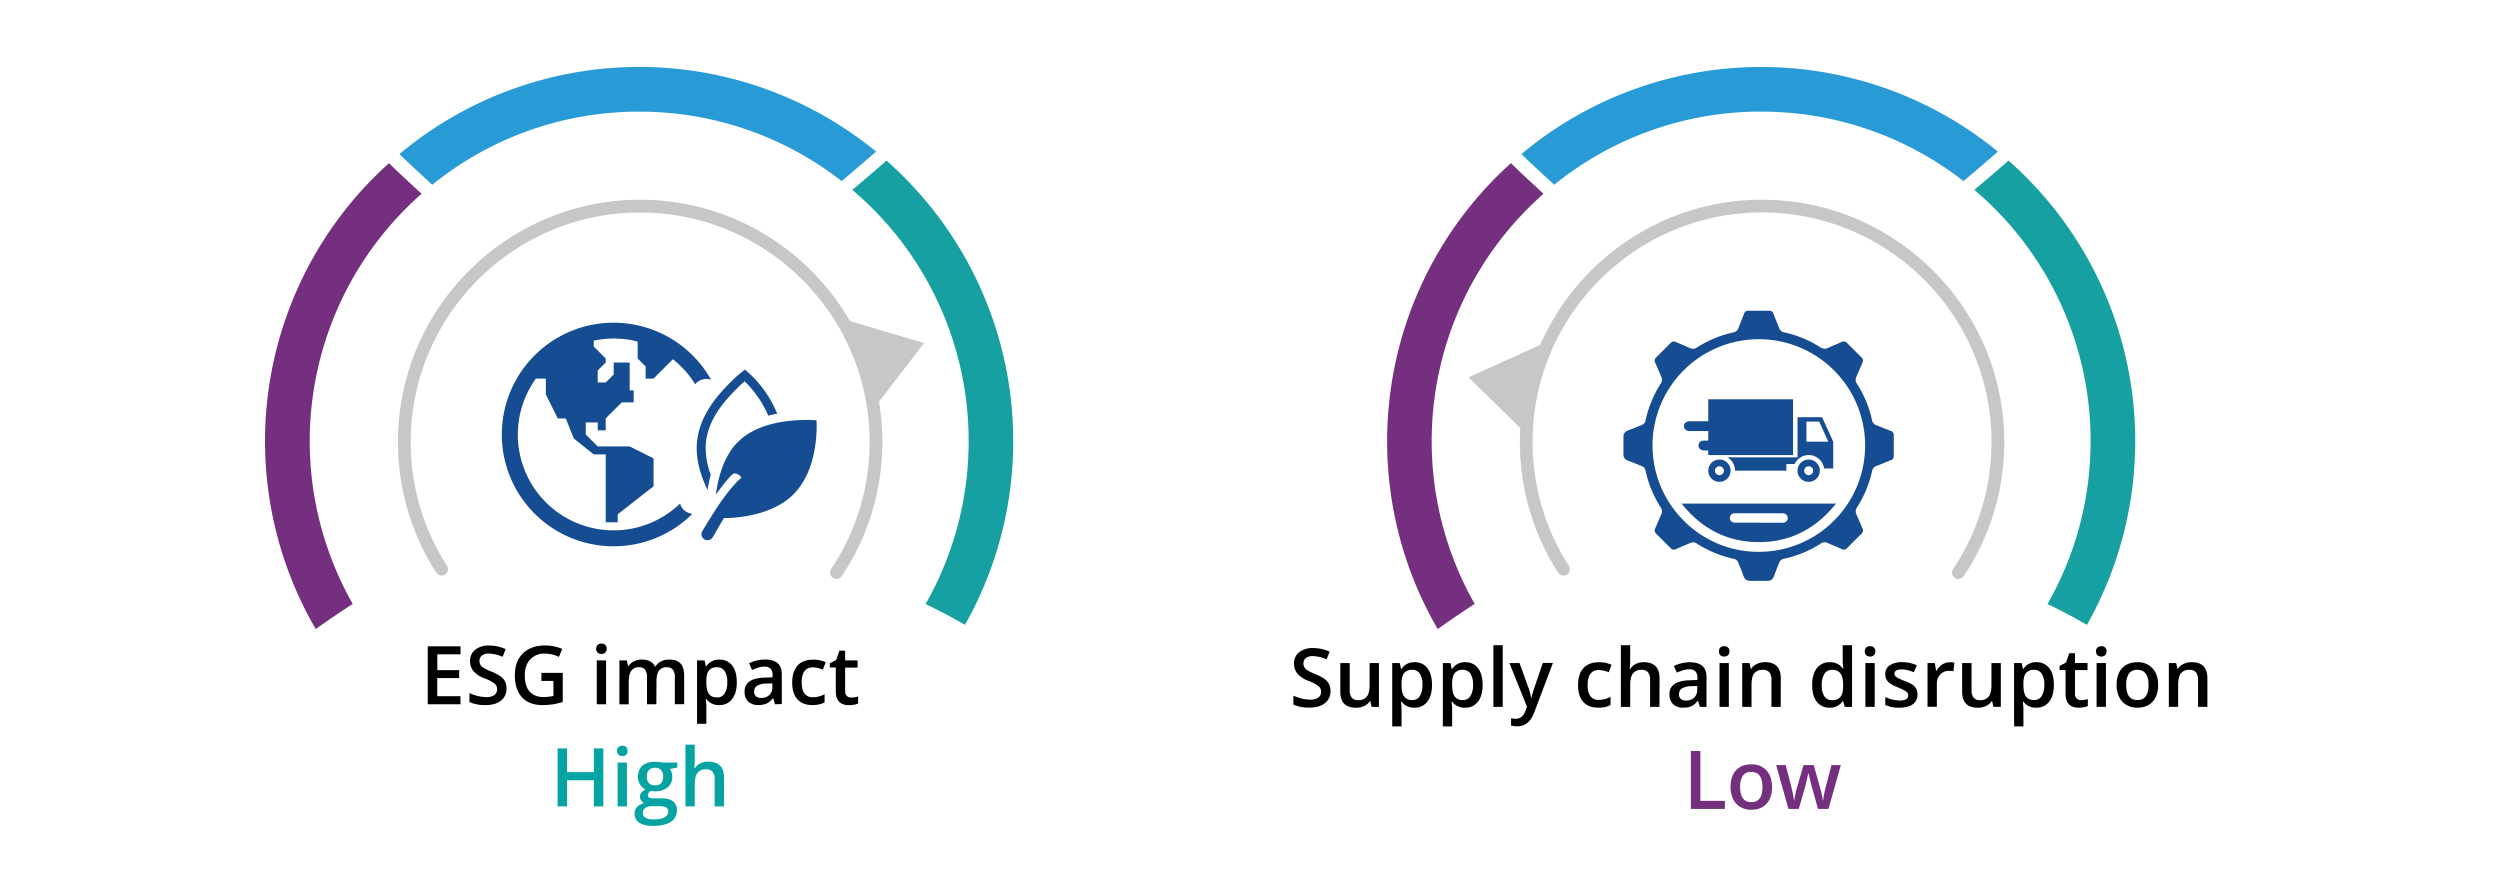
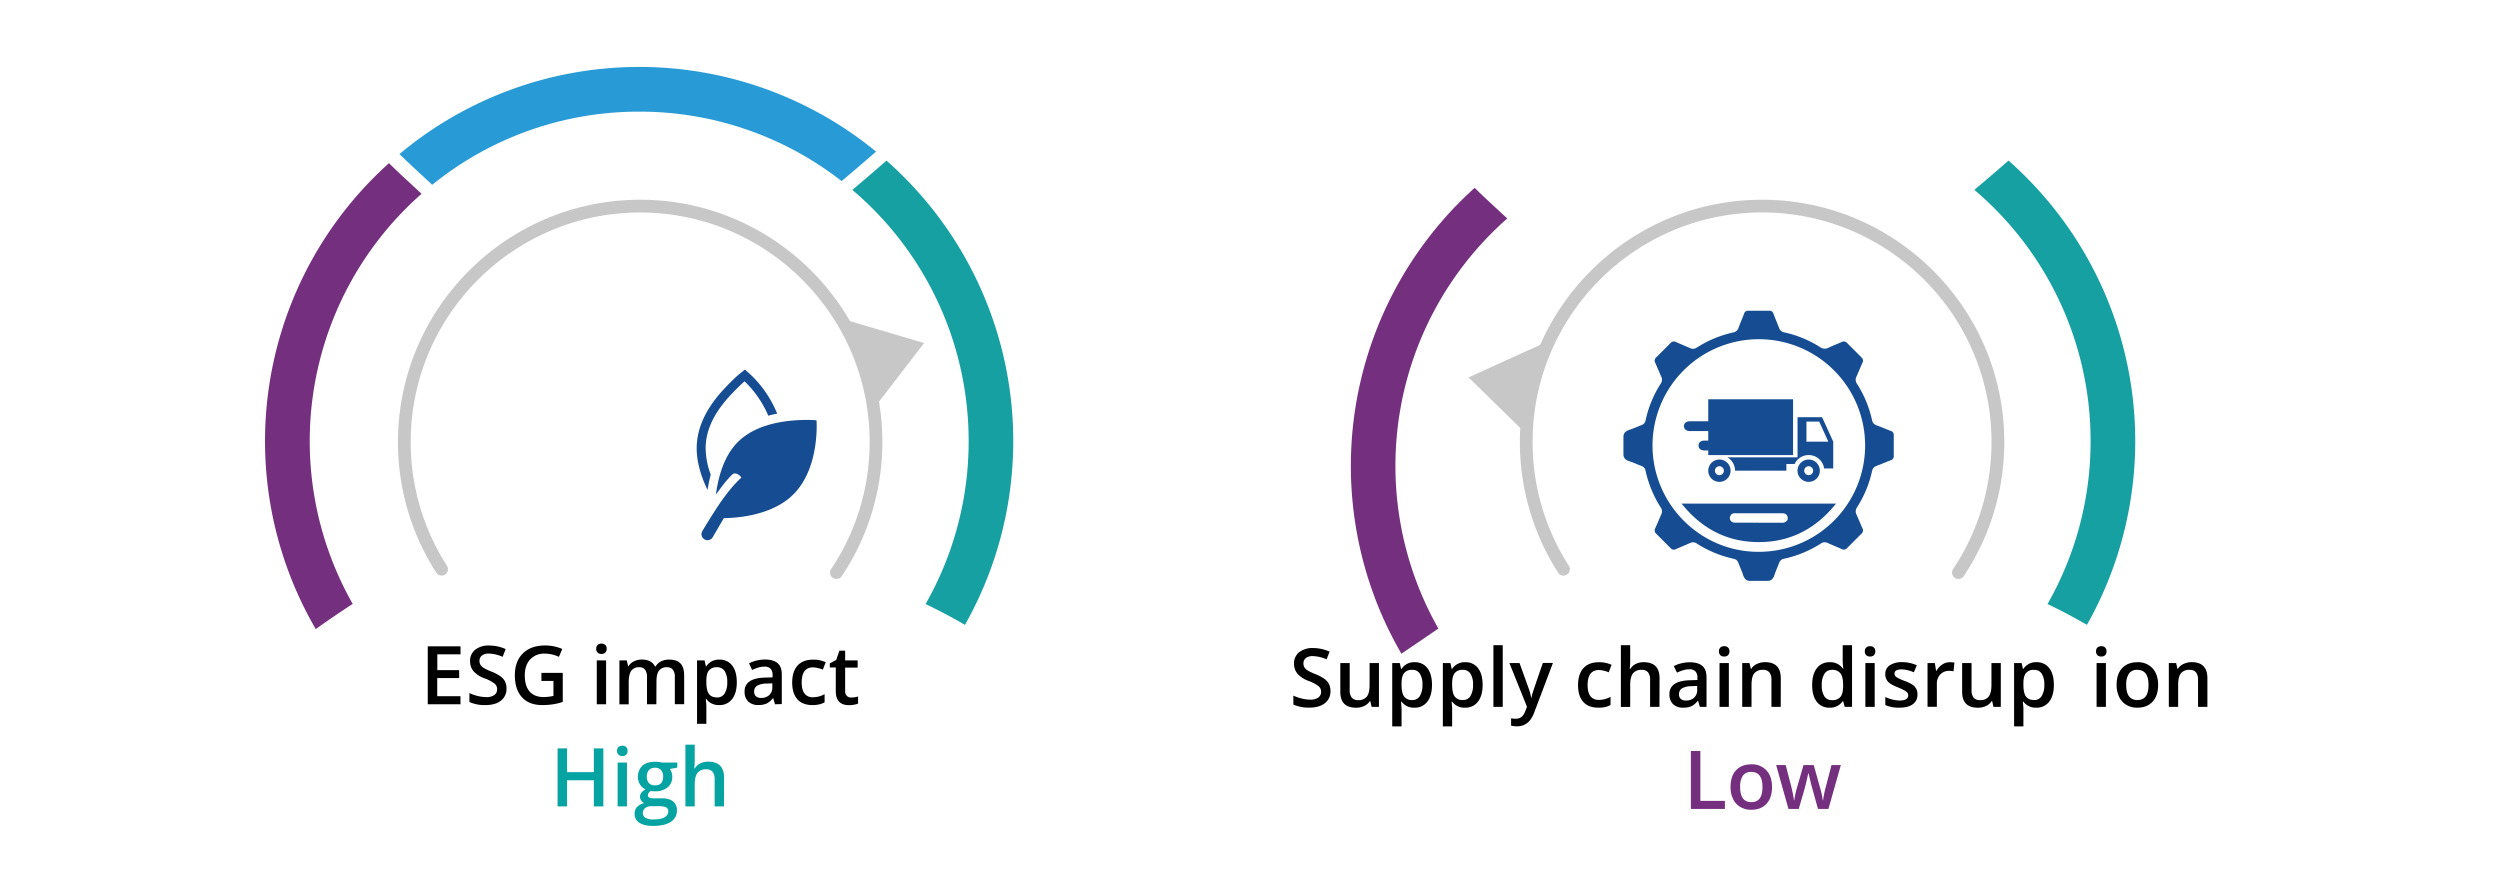
<svg xmlns="http://www.w3.org/2000/svg" id="Layer_1" data-name="Layer 1" viewBox="0 0 1400 500">
  <defs>
    <style>.cls-1{fill:#05a3a1;}.cls-2{fill:#74307e;}.cls-3{fill:#289bd7;}.cls-4{fill:#17a0a1;}.cls-5{fill:#c7c7c7;}.cls-6{fill:#164c92;}</style>
  </defs>
  <path d="M257.9,394.39H239.54V361.94H257.9v4.48h-13v8.84h12.23v4.44H244.85v10.19h13Z" />
  <path d="M283.64,385.58a8.17,8.17,0,0,1-3.13,6.79q-3.13,2.47-8.64,2.47a20.64,20.64,0,0,1-9-1.71v-5a24.36,24.36,0,0,0,4.72,1.64,20,20,0,0,0,4.65.6,7.48,7.48,0,0,0,4.66-1.19,3.94,3.94,0,0,0,1.49-3.22,4,4,0,0,0-1.37-3.09,20.93,20.93,0,0,0-5.69-3,15.08,15.08,0,0,1-6.26-4.11,8.67,8.67,0,0,1-1.82-5.55,7.76,7.76,0,0,1,2.89-6.39,12,12,0,0,1,7.75-2.33,22.79,22.79,0,0,1,9.28,2l-1.69,4.33a20.35,20.35,0,0,0-7.73-1.82,5.89,5.89,0,0,0-3.9,1.12,3.7,3.7,0,0,0-1.34,3,4.12,4.12,0,0,0,.54,2.16,5.38,5.38,0,0,0,1.75,1.7,30.37,30.37,0,0,0,4.4,2.11,24,24,0,0,1,5.24,2.77,8.2,8.2,0,0,1,2.44,2.91A8.74,8.74,0,0,1,283.64,385.58Z" />
  <path d="M303.2,376.79h11.94v16.29a34.5,34.5,0,0,1-5.63,1.36,40.77,40.77,0,0,1-5.83.4q-7.37,0-11.36-4.36t-4-12.32q0-7.83,4.51-12.26t12.41-4.43a24.17,24.17,0,0,1,9.63,1.95L313,367.84a18.82,18.82,0,0,0-7.9-1.82,10.66,10.66,0,0,0-8.22,3.26c-2,2.18-3,5.15-3,8.93,0,4,.91,7,2.72,9.05s4.42,3.09,7.83,3.09a25.63,25.63,0,0,0,5.5-.64v-8.37H303.2Z" />
  <path d="M333.88,363.33a2.84,2.84,0,0,1,.77-2.15,3,3,0,0,1,2.18-.75,2.92,2.92,0,0,1,2.14.75,2.88,2.88,0,0,1,.77,2.15,2.84,2.84,0,0,1-.77,2.1,2.89,2.89,0,0,1-2.14.77,2.94,2.94,0,0,1-2.18-.77A2.8,2.8,0,0,1,333.88,363.33Zm5.53,31.06h-5.22V369.84h5.22Z" />
  <path d="M367.56,394.39h-5.24V379.25a6.83,6.83,0,0,0-1.07-4.2,3.92,3.92,0,0,0-3.33-1.39,5.08,5.08,0,0,0-4.43,2q-1.41,2-1.41,6.54v12.23h-5.21V369.84H351l.74,3.22H352a6.81,6.81,0,0,1,3-2.71,9.49,9.49,0,0,1,4.27-1c3.77,0,6.27,1.28,7.5,3.86h.36a7.38,7.38,0,0,1,3.06-2.84,9.75,9.75,0,0,1,4.53-1q4.39,0,6.41,2.22c1.34,1.48,2,3.73,2,6.77v16h-5.22V379.25a6.76,6.76,0,0,0-1.08-4.2,4,4,0,0,0-3.34-1.39,5.16,5.16,0,0,0-4.45,1.9q-1.41,1.89-1.41,5.82Z" />
  <path d="M402.79,394.84a8.6,8.6,0,0,1-7.23-3.35h-.31c.2,2.07.31,3.33.31,3.77v10.06h-5.22V369.84h4.22c.11.46.36,1.55.73,3.28h.27a8.17,8.17,0,0,1,7.32-3.72,8.49,8.49,0,0,1,7.16,3.33q2.56,3.33,2.57,9.34T410,391.46A8.61,8.61,0,0,1,402.79,394.84Zm-1.26-21.18a5.4,5.4,0,0,0-4.54,1.82c-1,1.21-1.43,3.15-1.43,5.81v.78q0,4.49,1.42,6.5t4.64,2a4.71,4.71,0,0,0,4.17-2.22,11.44,11.44,0,0,0,1.47-6.33,11.06,11.06,0,0,0-1.46-6.25A4.85,4.85,0,0,0,401.53,373.66Z" />
  <path d="M434,394.39,433,391h-.18a10,10,0,0,1-3.57,3,11.32,11.32,0,0,1-4.62.81,7.78,7.78,0,0,1-5.65-2,7.27,7.27,0,0,1-2-5.52,6.49,6.49,0,0,1,2.82-5.73q2.82-1.94,8.59-2.11l4.24-.13v-1.31a5,5,0,0,0-1.1-3.52,4.47,4.47,0,0,0-3.41-1.17,11.81,11.81,0,0,0-3.62.56,26.78,26.78,0,0,0-3.33,1.31l-1.69-3.73a17.94,17.94,0,0,1,4.38-1.59,20.24,20.24,0,0,1,4.48-.54c3.13,0,5.48.68,7.08,2s2.38,3.5,2.38,6.41v16.54Zm-7.77-3.55a6.43,6.43,0,0,0,4.56-1.59,5.73,5.73,0,0,0,1.72-4.45v-2.13l-3.15.13A10.7,10.7,0,0,0,424,384a3.73,3.73,0,0,0-1.68,3.36,3.28,3.28,0,0,0,1,2.54A4.19,4.19,0,0,0,426.26,390.84Z" />
  <path d="M455,394.84c-3.72,0-6.54-1.09-8.47-3.25s-2.9-5.28-2.9-9.34,1-7.3,3-9.52,4.94-3.33,8.76-3.33a16.42,16.42,0,0,1,7,1.44L460.79,375a16,16,0,0,0-5.47-1.28q-6.36,0-6.37,8.46,0,4.13,1.59,6.2a5.51,5.51,0,0,0,4.65,2.08,13.29,13.29,0,0,0,6.59-1.74v4.56a10.23,10.23,0,0,1-3,1.17A17.68,17.68,0,0,1,455,394.84Z" />
  <path d="M476.7,390.62a12.64,12.64,0,0,0,3.82-.6V394a10.49,10.49,0,0,1-2.23.63,15.35,15.35,0,0,1-2.83.26q-7.41,0-7.42-7.82V373.79h-3.35v-2.31l3.6-1.91,1.78-5.19h3.21v5.46h7v4h-7v13.14a3.69,3.69,0,0,0,1,2.79A3.43,3.43,0,0,0,476.7,390.62Z" />
  <path class="cls-1" d="M337.88,451.57h-5.33V436.94h-15v14.63h-5.3V419.11h5.3v13.27h15V419.11h5.33Z" />
  <path class="cls-1" d="M345.56,420.51a2.9,2.9,0,0,1,.76-2.16,3,3,0,0,1,2.19-.75,2.65,2.65,0,0,1,2.91,2.91,2.65,2.65,0,0,1-2.91,2.86,3,3,0,0,1-2.19-.76A2.87,2.87,0,0,1,345.56,420.51Zm5.53,31.06h-5.22V427h5.22Z" />
  <path class="cls-1" d="M379.28,427v2.87l-4.19.77a7,7,0,0,1,1,1.91,7.63,7.63,0,0,1,.38,2.4,7.36,7.36,0,0,1-2.62,6,11,11,0,0,1-7.22,2.18,11.6,11.6,0,0,1-2.13-.18,3,3,0,0,0-1.69,2.44,1.37,1.37,0,0,0,.79,1.27,6.86,6.86,0,0,0,2.9.42h4.28q4.06,0,6.18,1.73a6.12,6.12,0,0,1,2.11,5,7.26,7.26,0,0,1-3.45,6.44q-3.44,2.26-9.94,2.26-5,0-7.66-1.78a5.73,5.73,0,0,1-2.64-5.06,5.37,5.37,0,0,1,1.43-3.81,7.71,7.71,0,0,1,4-2.14,3.91,3.91,0,0,1-1.73-1.43,3.62,3.62,0,0,1-.67-2.08,3.58,3.58,0,0,1,.78-2.33,8.88,8.88,0,0,1,2.3-1.88,6.83,6.83,0,0,1-3.09-2.68,8.72,8.72,0,0,1,1.33-10.53q2.52-2.2,7.18-2.2a18.67,18.67,0,0,1,2.19.14,15.6,15.6,0,0,1,1.72.3ZM360,455.39a2.86,2.86,0,0,0,1.52,2.59,8.31,8.31,0,0,0,4.27.91c2.84,0,5-.4,6.35-1.22a3.66,3.66,0,0,0,2.09-3.24,2.43,2.43,0,0,0-1.14-2.27,9.1,9.1,0,0,0-4.26-.68h-3.95a5.57,5.57,0,0,0-3.56,1A3.48,3.48,0,0,0,360,455.39ZM362.23,435a5,5,0,0,0,1.19,3.55,4.49,4.49,0,0,0,3.41,1.25c3,0,4.53-1.62,4.53-4.84a5.47,5.47,0,0,0-1.13-3.7,4.23,4.23,0,0,0-3.4-1.3,4.38,4.38,0,0,0-3.43,1.29A5.4,5.4,0,0,0,362.23,435Z" />
  <path class="cls-1" d="M405.44,451.57H400.2v-15.1a6.6,6.6,0,0,0-1.15-4.24,4.42,4.42,0,0,0-3.63-1.4,5.77,5.77,0,0,0-4.83,2q-1.54,2-1.54,6.58v12.19h-5.22V417h5.22v8.77a40.41,40.41,0,0,1-.27,4.51h.34a7.3,7.3,0,0,1,3-2.76,9.58,9.58,0,0,1,4.43-1q8.92,0,8.93,9Z" />
  <path d="M745.06,387a8.16,8.16,0,0,1-3.13,6.79c-2.09,1.64-5,2.47-8.64,2.47a20.59,20.59,0,0,1-9-1.71v-5a24.81,24.81,0,0,0,4.72,1.64,19.91,19.91,0,0,0,4.65.6,7.4,7.4,0,0,0,4.65-1.2,3.91,3.91,0,0,0,1.5-3.22,4,4,0,0,0-1.38-3.08,20.43,20.43,0,0,0-5.68-3,15,15,0,0,1-6.26-4.11,8.66,8.66,0,0,1-1.82-5.55,7.77,7.77,0,0,1,2.88-6.39,12,12,0,0,1,7.75-2.33,22.79,22.79,0,0,1,9.28,2l-1.69,4.33a20.12,20.12,0,0,0-7.72-1.82,5.92,5.92,0,0,0-3.91,1.12,3.67,3.67,0,0,0-1.33,3,4.23,4.23,0,0,0,.53,2.17,5.53,5.53,0,0,0,1.76,1.7,29.3,29.3,0,0,0,4.39,2.1,24.41,24.41,0,0,1,5.24,2.78,8.1,8.1,0,0,1,2.44,2.91A8.71,8.71,0,0,1,745.06,387Z" />
  <path d="M768.11,395.85l-.74-3.22h-.26a7.43,7.43,0,0,1-3.1,2.69,10.38,10.38,0,0,1-4.58,1q-4.47,0-6.67-2.23c-1.46-1.47-2.19-3.72-2.19-6.72V371.3h5.26v15.14a6.57,6.57,0,0,0,1.15,4.23,4.41,4.41,0,0,0,3.62,1.41,5.77,5.77,0,0,0,4.83-2q1.55-2,1.54-6.58V371.3h5.24v24.55Z" />
  <path d="M792.11,396.3a8.59,8.59,0,0,1-7.24-3.36h-.31c.2,2.08.31,3.33.31,3.78v10.06h-5.22V371.3h4.22c.12.45.36,1.55.73,3.28h.27a8.19,8.19,0,0,1,7.33-3.73,8.53,8.53,0,0,1,7.16,3.33c1.7,2.22,2.56,5.34,2.56,9.35s-.87,7.14-2.61,9.39A8.6,8.6,0,0,1,792.11,396.3Zm-1.27-21.18a5.4,5.4,0,0,0-4.54,1.82q-1.42,1.81-1.43,5.81v.78q0,4.49,1.42,6.49a5.28,5.28,0,0,0,4.64,2,4.69,4.69,0,0,0,4.17-2.22,11.43,11.43,0,0,0,1.47-6.32,11,11,0,0,0-1.46-6.25A4.82,4.82,0,0,0,790.84,375.12Z" />
  <path d="M820.44,396.3a8.6,8.6,0,0,1-7.24-3.36h-.31c.2,2.08.31,3.33.31,3.78v10.06H808V371.3h4.22c.12.45.36,1.55.73,3.28h.27a8.19,8.19,0,0,1,7.32-3.73,8.5,8.5,0,0,1,7.16,3.33q2.57,3.33,2.57,9.35t-2.61,9.39A8.6,8.6,0,0,1,820.44,396.3Zm-1.27-21.18a5.4,5.4,0,0,0-4.54,1.82q-1.43,1.81-1.43,5.81v.78q0,4.49,1.42,6.49a5.28,5.28,0,0,0,4.64,2,4.7,4.7,0,0,0,4.17-2.22,11.43,11.43,0,0,0,1.47-6.32,11,11,0,0,0-1.46-6.25A4.83,4.83,0,0,0,819.17,375.12Z" />
  <path d="M841.53,395.85h-5.22V361.31h5.22Z" />
  <path d="M845.26,371.3h5.68l5,13.92a27.25,27.25,0,0,1,1.51,5.59h.17a23.94,23.94,0,0,1,.74-3q.52-1.74,5.64-16.55h5.64l-10.51,27.82q-2.86,7.65-9.54,7.66a15.16,15.16,0,0,1-3.38-.38v-4.13a12.15,12.15,0,0,0,2.69.26c2.52,0,4.28-1.45,5.31-4.37l.91-2.31Z" />
  <path d="M895.08,396.3q-5.58,0-8.47-3.26t-2.9-9.33q0-6.19,3-9.53t8.76-3.33a16.42,16.42,0,0,1,7,1.44l-1.57,4.2a15.82,15.82,0,0,0-5.46-1.29q-6.37,0-6.38,8.46c0,2.76.53,4.82,1.59,6.21a5.5,5.5,0,0,0,4.65,2.07,13.31,13.31,0,0,0,6.6-1.73v4.55a10.42,10.42,0,0,1-3,1.18A17.68,17.68,0,0,1,895.08,396.3Z" />
  <path d="M929.29,395.85h-5.24v-15.1a6.64,6.64,0,0,0-1.14-4.24,4.42,4.42,0,0,0-3.63-1.39,5.76,5.76,0,0,0-4.83,2q-1.55,2-1.54,6.58v12.19h-5.22V361.31h5.22v8.76a40.41,40.41,0,0,1-.27,4.51H913a7.24,7.24,0,0,1,3-2.75,9.55,9.55,0,0,1,4.43-1q8.93,0,8.92,9Z" />
  <path d="M951.92,395.85l-1-3.42h-.18a10,10,0,0,1-3.57,3.06,11.32,11.32,0,0,1-4.62.81,7.84,7.84,0,0,1-5.65-2,7.32,7.32,0,0,1-2-5.53,6.47,6.47,0,0,1,2.82-5.72c1.88-1.29,4.74-2,8.59-2.11l4.24-.14v-1.31a4.94,4.94,0,0,0-1.1-3.52,4.5,4.5,0,0,0-3.4-1.16,11.76,11.76,0,0,0-3.62.55,27.11,27.11,0,0,0-3.33,1.31L937.33,373a18.27,18.27,0,0,1,4.37-1.58,19.79,19.79,0,0,1,4.49-.55q4.68,0,7.07,2t2.39,6.42v16.54Zm-7.78-3.55a6.47,6.47,0,0,0,4.57-1.59,5.78,5.78,0,0,0,1.72-4.45v-2.13l-3.15.13a10.87,10.87,0,0,0-5.37,1.23,3.77,3.77,0,0,0-1.67,3.37,3.29,3.29,0,0,0,1,2.54A4.21,4.21,0,0,0,944.14,392.3Z" />
  <path d="M962.62,364.79a2.88,2.88,0,0,1,.76-2.15,3,3,0,0,1,2.19-.76,2.66,2.66,0,0,1,2.91,2.91,2.84,2.84,0,0,1-.77,2.1,2.89,2.89,0,0,1-2.14.77,3,3,0,0,1-2.19-.77A2.84,2.84,0,0,1,962.62,364.79Zm5.53,31.06h-5.22V371.3h5.22Z" />
  <path d="M997.21,395.85H992v-15.1a6.58,6.58,0,0,0-1.15-4.24,4.42,4.42,0,0,0-3.63-1.39,5.8,5.8,0,0,0-4.84,1.95q-1.53,1.95-1.53,6.55v12.23h-5.21V371.3h4.08l.73,3.22h.27a7.22,7.22,0,0,1,3.15-2.71,10.51,10.51,0,0,1,4.53-1q8.83,0,8.84,9Z" />
  <path d="M1024.56,396.3a8.54,8.54,0,0,1-7.17-3.34q-2.58-3.33-2.58-9.34t2.61-9.4a8.62,8.62,0,0,1,7.23-3.37,8.45,8.45,0,0,1,7.37,3.58h.27a31.85,31.85,0,0,1-.38-4.18v-8.94h5.24v34.54h-4.09l-.91-3.22h-.24A8.35,8.35,0,0,1,1024.56,396.3Zm1.4-4.22a5.67,5.67,0,0,0,4.68-1.81q1.47-1.81,1.51-5.87v-.74q0-4.64-1.51-6.59a5.59,5.59,0,0,0-4.72-1.95,4.81,4.81,0,0,0-4.25,2.23,11.42,11.42,0,0,0-1.48,6.36,11.13,11.13,0,0,0,1.44,6.22A4.88,4.88,0,0,0,1026,392.08Z" />
  <path d="M1044.3,364.79a2.88,2.88,0,0,1,.76-2.15,3,3,0,0,1,2.19-.76,2.66,2.66,0,0,1,2.91,2.91,2.84,2.84,0,0,1-.77,2.1,2.89,2.89,0,0,1-2.14.77,3,3,0,0,1-2.19-.77A2.84,2.84,0,0,1,1044.3,364.79Zm5.53,31.06h-5.22V371.3h5.22Z" />
  <path d="M1073.78,388.86a6.4,6.4,0,0,1-2.62,5.51c-1.74,1.29-4.25,1.93-7.5,1.93a17.73,17.73,0,0,1-7.88-1.49V390.3a19.35,19.35,0,0,0,8,2c3.22,0,4.82-1,4.82-2.91a2.26,2.26,0,0,0-.53-1.55,6.22,6.22,0,0,0-1.75-1.29A29.29,29.29,0,0,0,1063,385c-2.83-1.1-4.74-2.19-5.74-3.29a6.05,6.05,0,0,1-1.5-4.26,5.63,5.63,0,0,1,2.54-4.9,12.1,12.1,0,0,1,6.92-1.74,19.54,19.54,0,0,1,8.19,1.76l-1.68,3.93a18.22,18.22,0,0,0-6.69-1.65q-4.12,0-4.13,2.36a2.36,2.36,0,0,0,1.08,1.95,23.59,23.59,0,0,0,4.7,2.2,21.22,21.22,0,0,1,4.41,2.15,6.43,6.43,0,0,1,2,2.26A6.54,6.54,0,0,1,1073.78,388.86Z" />
  <path d="M1091.88,370.85a13.08,13.08,0,0,1,2.59.22l-.51,4.87a9.74,9.74,0,0,0-2.31-.27,6.7,6.7,0,0,0-5.07,2,7.4,7.4,0,0,0-1.94,5.31v12.83h-5.22V371.3h4.09l.68,4.33h.27a9.69,9.69,0,0,1,3.19-3.49A7.56,7.56,0,0,1,1091.88,370.85Z" />
  <path d="M1116.34,395.85l-.73-3.22h-.27a7.34,7.34,0,0,1-3.09,2.69,10.39,10.39,0,0,1-4.59,1q-4.46,0-6.66-2.23c-1.46-1.47-2.2-3.72-2.2-6.72V371.3h5.27v15.14a6.57,6.57,0,0,0,1.15,4.23,4.41,4.41,0,0,0,3.62,1.41,5.77,5.77,0,0,0,4.83-2q1.55-2,1.54-6.58V371.3h5.24v24.55Z" />
  <path d="M1140.34,396.3a8.58,8.58,0,0,1-7.23-3.36h-.32c.21,2.08.32,3.33.32,3.78v10.06h-5.22V371.3h4.22c.11.45.36,1.55.73,3.28h.27a8.17,8.17,0,0,1,7.32-3.73,8.52,8.52,0,0,1,7.16,3.33q2.57,3.33,2.57,9.35t-2.61,9.39A8.61,8.61,0,0,1,1140.34,396.3Zm-1.26-21.18a5.39,5.39,0,0,0-4.54,1.82c-1,1.21-1.43,3.15-1.43,5.81v.78q0,4.49,1.42,6.49t4.64,2a4.71,4.71,0,0,0,4.17-2.22,11.43,11.43,0,0,0,1.47-6.32,11,11,0,0,0-1.46-6.25A4.83,4.83,0,0,0,1139.08,375.12Z" />
-   <path d="M1165.36,392.08a12.64,12.64,0,0,0,3.82-.6v3.93a10.49,10.49,0,0,1-2.23.63,15.35,15.35,0,0,1-2.83.26q-7.41,0-7.41-7.82V375.25h-3.36v-2.31L1157,371l1.78-5.2H1162v5.47h7v3.95h-7v13.14a3.69,3.69,0,0,0,.94,2.79A3.43,3.43,0,0,0,1165.36,392.08Z" />
  <path d="M1173.78,364.79a2.88,2.88,0,0,1,.76-2.15,3,3,0,0,1,2.19-.76,2.65,2.65,0,0,1,2.91,2.91,2.88,2.88,0,0,1-.76,2.1,2.93,2.93,0,0,1-2.15.77,3,3,0,0,1-2.19-.77A2.84,2.84,0,0,1,1173.78,364.79Zm5.53,31.06h-5.22V371.3h5.22Z" />
  <path d="M1208.55,383.53q0,6-3.09,9.39t-8.59,3.38a11.73,11.73,0,0,1-6.08-1.56,10.19,10.19,0,0,1-4.07-4.46,15.31,15.31,0,0,1-1.42-6.75q0-6,3.07-9.33t8.63-3.35a10.85,10.85,0,0,1,8.44,3.43Q1208.55,377.72,1208.55,383.53Zm-17.88,0q0,8.5,6.29,8.5t6.21-8.5q0-8.41-6.26-8.41a5.34,5.34,0,0,0-4.76,2.17A11.11,11.11,0,0,0,1190.67,383.53Z" />
  <path d="M1236.14,395.85h-5.24v-15.1a6.64,6.64,0,0,0-1.14-4.24,4.42,4.42,0,0,0-3.63-1.39,5.78,5.78,0,0,0-4.84,1.95q-1.53,1.95-1.53,6.55v12.23h-5.22V371.3h4.09l.73,3.22h.27a7.22,7.22,0,0,1,3.15-2.71,10.51,10.51,0,0,1,4.53-1q8.84,0,8.83,9Z" />
  <path class="cls-2" d="M946.89,453V420.56h5.31v27.91h13.74V453Z" />
  <path class="cls-2" d="M992.35,440.7q0,6-3.09,9.39c-2,2.25-4.92,3.38-8.59,3.38a11.73,11.73,0,0,1-6.08-1.56,10.17,10.17,0,0,1-4.06-4.46,15.17,15.17,0,0,1-1.42-6.75q0-6,3.06-9.32c2-2.24,4.92-3.35,8.63-3.35a10.83,10.83,0,0,1,8.44,3.42Q992.34,434.89,992.35,440.7Zm-17.87,0q0,8.51,6.28,8.5t6.22-8.5q0-8.42-6.26-8.41a5.36,5.36,0,0,0-4.77,2.17A11.11,11.11,0,0,0,974.48,440.7Z" />
  <path class="cls-2" d="M1018.07,453l-3.17-11.45c-.39-1.22-1.08-4-2.09-8.46h-.2q-1.29,6-2,8.5L1007.3,453h-5.77l-6.88-24.55H1000l3.13,12.1q1.07,4.49,1.51,7.68h.13c.15-1.08.37-2.32.68-3.72s.56-2.44.79-3.14l3.73-12.92h5.72l3.62,12.92c.23.73.5,1.84.84,3.33a24.32,24.32,0,0,1,.58,3.49h.18a66.2,66.2,0,0,1,1.56-7.64l3.17-12.1h5.24L1023.93,453Z" />
  <path class="cls-3" d="M358,62.52a183.68,183.68,0,0,1,113.3,38.89q9.74-8.16,19.3-16.51A209.19,209.19,0,0,0,223.7,86.27c6,5.9,12.22,11.48,18.34,17.22A183.67,183.67,0,0,1,358,62.52" />
  <path class="cls-4" d="M542.44,247a183.57,183.57,0,0,1-24.12,91.25c7.52,3.6,14.86,7.51,22.06,11.67A209.26,209.26,0,0,0,506,98.93q-4.65-4.65-9.55-9-9.5,8.3-19.16,16.4A184.07,184.07,0,0,1,542.44,247" />
  <path class="cls-2" d="M177.21,352q10-7.1,20.31-13.82a184.53,184.53,0,0,1,38.55-229.65c-6.09-5.71-12.31-11.28-18.24-17.16q-4.07,3.66-8,7.57a209.22,209.22,0,0,0-33,253.36,3.44,3.44,0,0,1,.35-.3" />
  <path class="cls-5" d="M468.45,324.21a3.56,3.56,0,0,1-3-5.54A127.94,127.94,0,0,0,487,247.49C487,176.63,429.34,119,358.48,119S230,176.63,230,247.49a128.07,128.07,0,0,0,20.3,69.35,3.56,3.56,0,1,1-6,3.85,135.09,135.09,0,0,1-21.44-73.2c0-74.79,60.85-135.64,135.64-135.64S494.11,172.7,494.11,247.49a135,135,0,0,1-22.69,75.13,3.57,3.57,0,0,1-3,1.59" />
  <polygon class="cls-5" points="517.51 192.1 474.47 179.41 490.14 227.66 517.51 192.1" />
-   <path class="cls-6" d="M381,281.84A53.64,53.64,0,0,1,300.11,212h5.56v8.94l6.71,13.41h4.47l4.47,11.18,11.18,8.95h6.71v38h6.71V288L366,272.33V256.68L352.62,250H334.73l-6.7-6.71v-6.71h6.7V241h4.48v-6.71l8.94-8.94h6.71v-6.71h-2.24V203h-8.94v6.71l-4.47,4.47h-4.48v-6.71l4.48-4.47v-2.23l-6.71-6.71v-3.3a54.15,54.15,0,0,1,11.18-1.17,53.39,53.39,0,0,1,13.41,1.69v9.49l4.47,4.47V212H366l10.84-10.84a54,54,0,0,1,12.45,14,8.21,8.21,0,0,1,8.91-2.52,62.61,62.61,0,1,0-10.5,75.15c-3.27-.45-6.23-2.71-6.78-5.89" />
  <path class="cls-6" d="M457.2,235.36s-2-.2-5.11-.2c-8.59,0-27.14,1-38.51,12-8.51,8.17-11.45,20.82-12.7,29.81,2.75-3.67,6.1-8.41,9.34-11.36,1.86-1.68,5.26,1.56,4.88,1.9-5.77,5.24-11.07,12.75-15.06,19s-6.8,11-6.83,11.09a3.36,3.36,0,0,0,6,3.09s5.49-9.46,6.2-10.57c8.6,0,27.06-1.89,38.41-12.79,15.54-14.94,13.42-41.94,13.42-41.94" />
  <path class="cls-6" d="M398,265.76a43.34,43.34,0,0,1-2.84-15.3c.32-15.76,12-27.36,18.06-33.43,2.23-2.24,3.75-3.48,3.75-3.48a58.59,58.59,0,0,1,13.26,19.23c1.65-.45,3.32-.82,5-1.13a63.14,63.14,0,0,0-14.88-21.85l-3.21-2.86-3.33,2.71c-.07.06-1.74,1.43-4.13,3.82l-.07.07c-6.2,6.2-19.1,19.1-19.46,36.82-.16,8.2,2.55,16.78,6.08,24,.49-3.05,1.08-5.93,1.79-8.62" />
-   <path class="cls-3" d="M986.24,62.52a183.68,183.68,0,0,1,113.3,38.89q9.74-8.16,19.31-16.51A209.2,209.2,0,0,0,852,86.27c6,5.9,12.23,11.48,18.34,17.22a183.69,183.69,0,0,1,115.91-41" />
  <path class="cls-4" d="M1170.73,247a183.57,183.57,0,0,1-24.12,91.25c7.53,3.6,14.86,7.51,22.07,11.67a209.27,209.27,0,0,0-34.35-251q-4.65-4.65-9.54-9-9.51,8.3-19.16,16.4A184.1,184.1,0,0,1,1170.73,247" />
-   <path class="cls-2" d="M805.5,352q10-7.1,20.31-13.82a184.55,184.55,0,0,1,38.56-229.65c-6.09-5.71-12.32-11.28-18.24-17.16q-4.08,3.66-8,7.57a209.61,209.61,0,0,0-44.87,229.61,211.23,211.23,0,0,0,11.87,23.75c.12-.1.22-.21.35-.3" />
+   <path class="cls-2" d="M805.5,352a184.55,184.55,0,0,1,38.56-229.65c-6.09-5.71-12.32-11.28-18.24-17.16q-4.08,3.66-8,7.57a209.61,209.61,0,0,0-44.87,229.61,211.23,211.23,0,0,0,11.87,23.75c.12-.1.22-.21.35-.3" />
  <path class="cls-5" d="M1096.74,324.21a3.5,3.5,0,0,1-2-.6,3.56,3.56,0,0,1-1-4.94,127.86,127.86,0,0,0,21.5-71.18c0-70.86-57.65-128.52-128.51-128.52S858.26,176.63,858.26,247.49a128.07,128.07,0,0,0,20.3,69.35,3.56,3.56,0,0,1-6,3.85,135.17,135.17,0,0,1-21.43-73.2c0-74.79,60.84-135.64,135.63-135.64s135.64,60.85,135.64,135.64a135,135,0,0,1-22.7,75.13,3.57,3.57,0,0,1-3,1.59" />
  <polygon class="cls-5" points="822.39 211.33 854.44 242.73 863.25 192.78 822.39 211.33" />
  <path class="cls-6" d="M925.41,249.5c.07,32.86,26.77,59.59,59.43,59.52a59.53,59.53,0,1,0-59.43-59.52m-16.28-5.08c.1-2.26,1.59-3.14,3.53-3.78,2.24-.75,4.41-1.75,6.62-2.59a3.4,3.4,0,0,0,2.24-2.64,62.77,62.77,0,0,1,8.53-20.65,3.67,3.67,0,0,0,.29-3.74c-1.16-2.6-2.23-5.23-3.4-7.83a2.44,2.44,0,0,1,.47-3q4.11-4.07,8.17-8.17a2.41,2.41,0,0,1,3-.47c2.6,1.16,5.24,2.23,7.84,3.38a3.65,3.65,0,0,0,3.74-.26,62.94,62.94,0,0,1,20.49-8.51,3.71,3.71,0,0,0,2.91-2.56c1-2.66,2.1-5.28,3.14-7.93a2.21,2.21,0,0,1,2.22-1.67H990.8a2.3,2.3,0,0,1,2.35,1.72c1,2.66,2.15,5.28,3.15,7.94a3.69,3.69,0,0,0,3,2.5,61.56,61.56,0,0,1,19.92,8.21,4.43,4.43,0,0,0,4.74.36c2.41-1.17,4.94-2.12,7.39-3.21a2.34,2.34,0,0,1,2.89.44l8.29,8.29a2.34,2.34,0,0,1,.45,2.88c-1.17,2.6-2.23,5.24-3.39,7.84a3.74,3.74,0,0,0,.28,3.88,62.64,62.64,0,0,1,8.49,20.5,3.58,3.58,0,0,0,2.46,2.8c2.67,1,5.29,2.12,7.94,3.14a2.32,2.32,0,0,1,1.75,2.34c0,4,0,7.91,0,11.87a2.23,2.23,0,0,1-1.66,2.23c-2.65,1-5.27,2.16-7.93,3.15a3.68,3.68,0,0,0-2.56,2.91,62.64,62.64,0,0,1-8.43,20.34,3.88,3.88,0,0,0-.3,4c1.16,2.54,2.19,5.14,3.33,7.69a2.41,2.41,0,0,1-.48,3q-4.1,4.07-8.17,8.17a2.4,2.4,0,0,1-3,.46c-2.6-1.16-5.24-2.24-7.84-3.39a3.68,3.68,0,0,0-3.74.29A63,63,0,0,1,999,312.91a3.37,3.37,0,0,0-2.64,2.23c-.85,2.21-1.83,4.38-2.58,6.62-.65,1.94-1.51,3.45-3.8,3.53H979.85c-2.28-.08-3.15-1.59-3.79-3.52-.73-2.2-1.72-4.31-2.53-6.48a3.49,3.49,0,0,0-2.7-2.38,62.81,62.81,0,0,1-20.65-8.55,3.65,3.65,0,0,0-3.73-.27c-2.65,1.17-5.34,2.27-8,3.44a2.21,2.21,0,0,1-2.74-.42l-8.3-8.28a2.39,2.39,0,0,1-.47-3c1.16-2.6,2.24-5.24,3.39-7.84a3.65,3.65,0,0,0-.28-3.74,63.26,63.26,0,0,1-8.54-20.64,3.39,3.39,0,0,0-2.23-2.65c-2.26-.87-4.48-1.87-6.77-2.64-1.9-.64-3.31-1.54-3.39-3.74Z" />
  <path class="cls-6" d="M984.93,292.73c4.44,0,8.87,0,13.31,0,2,0,3.31-1.57,2.8-3.3-.44-1.49-1.55-2-3-2-5.23,0-10.46,0-15.69,0H971.69a2.62,2.62,0,0,0-2.9,2.13c-.4,1.7.86,3.12,2.83,3.14,4.43,0,8.87,0,13.31,0M1028.19,282c-11.25,14.08-25.55,21.59-43.25,21.58s-32-7.48-43.27-21.58Z" />
  <path class="cls-6" d="M956.91,241.43h.18l.12-5.53h-10.9c-2,0-3.25,1.05-3.32,2.66s1.23,2.83,3.29,2.85c3.54,0,7.09,0,10.63,0" />
  <path class="cls-6" d="M957,246.72h-2.45c-2.13,0-3.35,1-3.37,2.74s1.2,2.76,3.31,2.8h2.46c0-1.85,0-3.71.05-5.56" />
  <path class="cls-6" d="M967.36,256.09a8.73,8.73,0,0,1,4.26,7.5h28.75v-3.75h4.6a8.73,8.73,0,0,1,16.54,2.5h5.1v-15h0l-6.24-13.72v0h-13.74v22.49Zm44.25-20h7.14l5.12,11.25h-12.26Z" />
  <rect class="cls-6" x="956.62" y="223.6" width="47.49" height="31.25" />
  <path class="cls-6" d="M1012.86,257.34a6.25,6.25,0,1,0,6.25,6.25,6.24,6.24,0,0,0-6.25-6.25m0,8.75a2.5,2.5,0,1,1,2.5-2.5,2.49,2.49,0,0,1-2.5,2.5" />
  <path class="cls-6" d="M962.87,257.34a6.25,6.25,0,1,0,6.25,6.25,6.25,6.25,0,0,0-6.25-6.25m0,8.75a2.5,2.5,0,1,1,2.5-2.5,2.5,2.5,0,0,1-2.5,2.5" />
</svg>